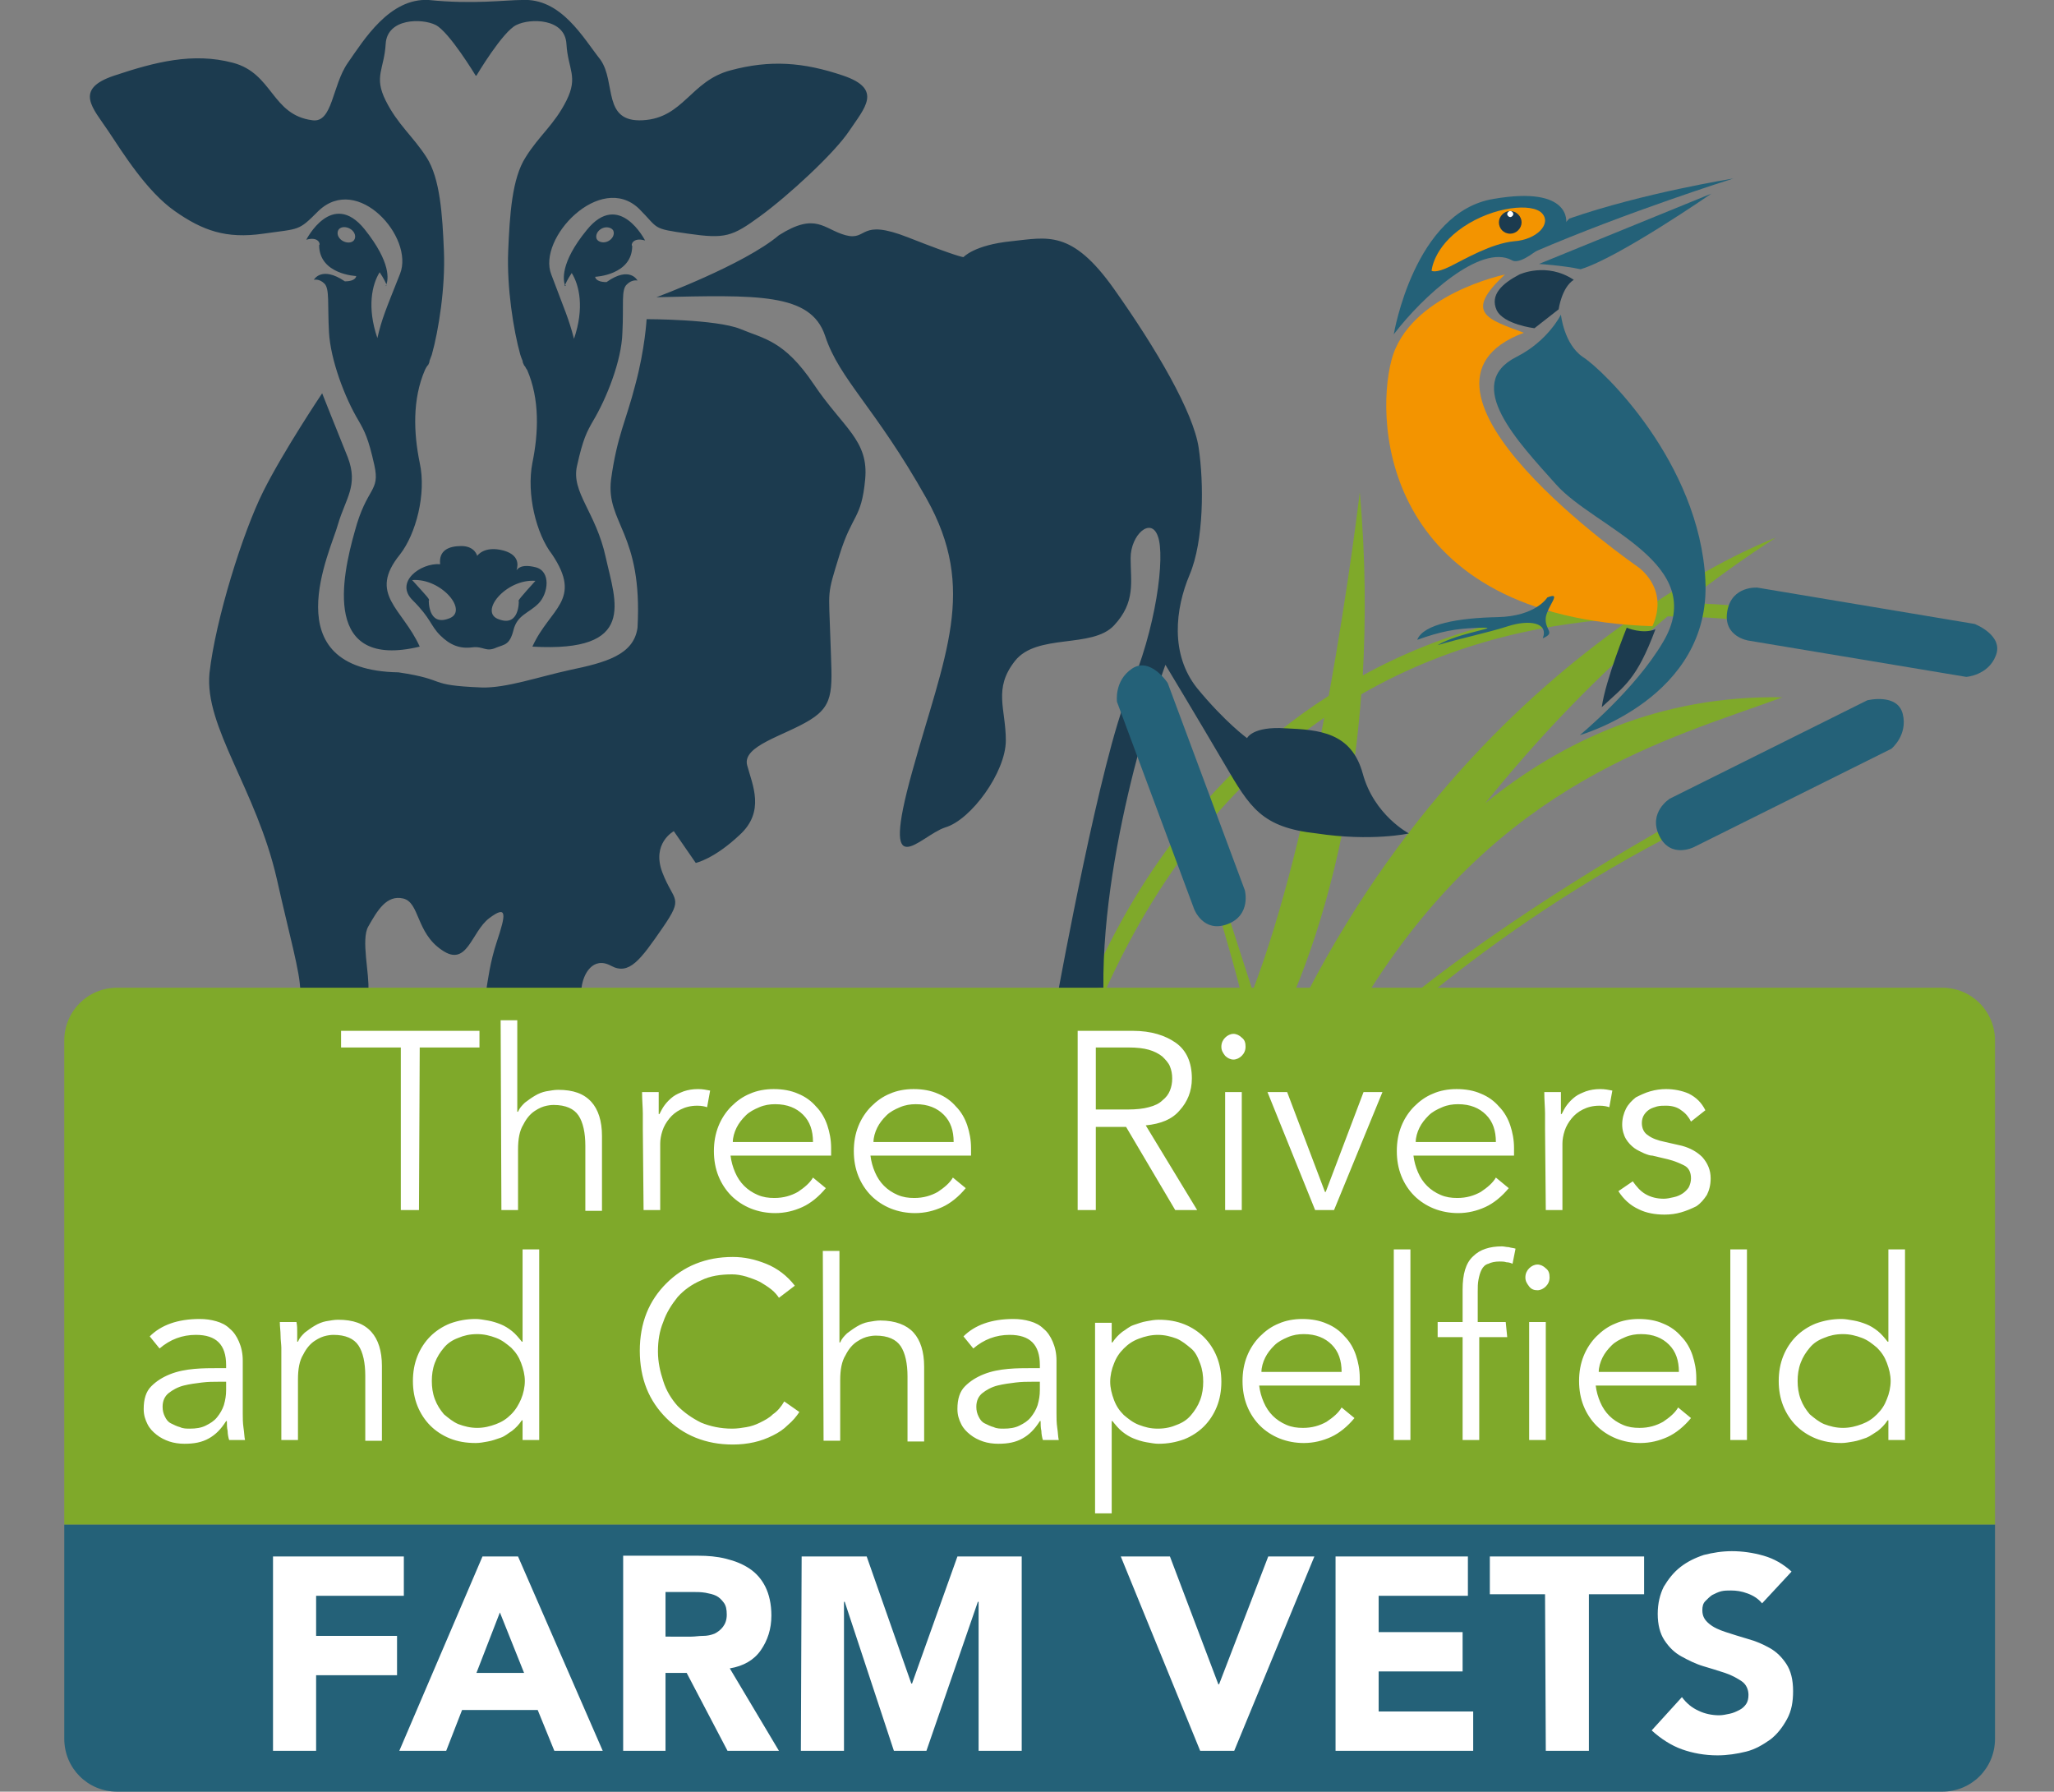
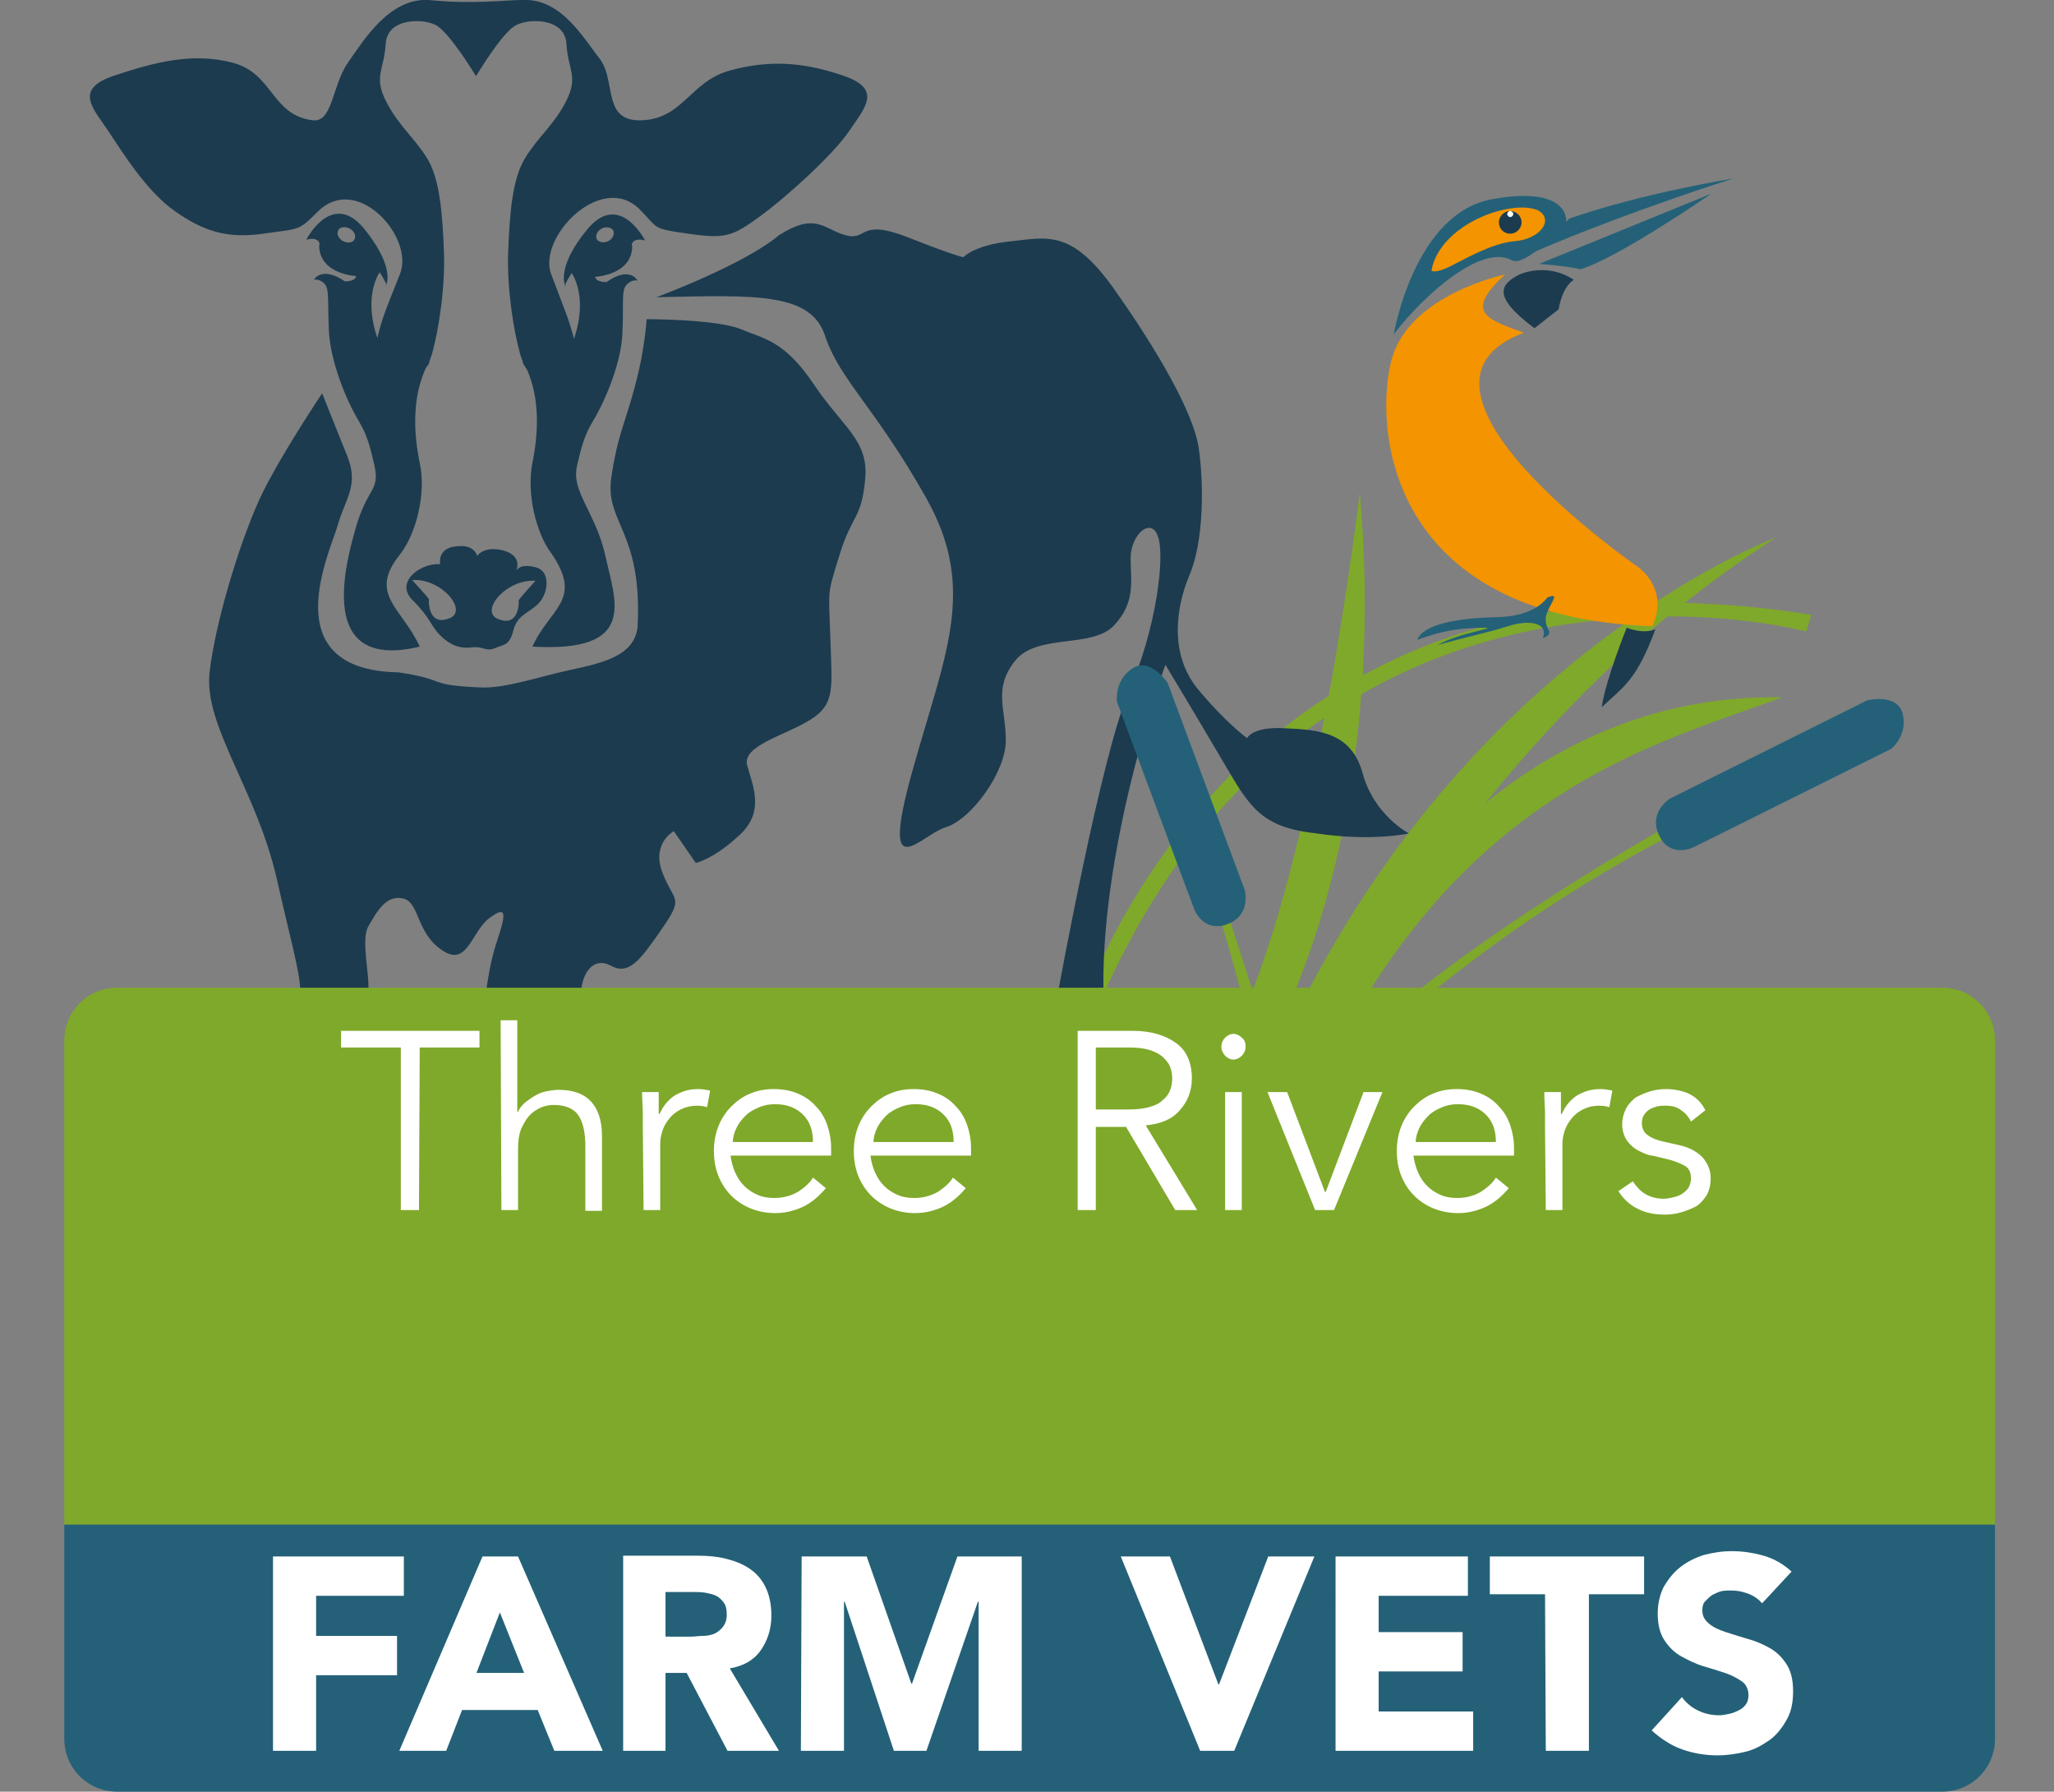
<svg xmlns="http://www.w3.org/2000/svg" xmlns:xlink="http://www.w3.org/1999/xlink" version="1.1" id="Layer_2" x="0px" y="0px" viewBox="0 0 271.6 236.9" style="enable-background:new 0 0 271.6 236.9;" xml:space="preserve">
  <rect x="0" y="0" width="271.6" height="236.9" fill="#808080" stroke="none" />
  <style type="text/css">
	.st0{fill:#F39400;}
	.st1{fill:#FFFFFF;stroke:#F39400;stroke-miterlimit:10;}
	.st2{fill:#0075BD;}
	.st3{clip-path:url(#SVGID_00000033352256022602489630000009654164038329075094_);fill:#7FA92A;}
	.st4{clip-path:url(#SVGID_00000116209075008463753490000006487837282456756651_);fill:#7FA92A;}
	.st5{clip-path:url(#SVGID_00000062898227828529763220000004839244227044261799_);fill:#246178;}
	.st6{clip-path:url(#SVGID_00000171689921543876640360000009436423139894746022_);fill:#9BBD1E;}
	.st7{clip-path:url(#SVGID_00000041985285254569044320000011952953397062538649_);fill:#9BBD1E;}
	.st8{clip-path:url(#SVGID_00000085940996958850225940000005296460968188151429_);fill:#9BBD1E;}
	.st9{clip-path:url(#SVGID_00000173867676049266921150000007286989279040723353_);fill:#246178;}
	.st10{clip-path:url(#SVGID_00000034074966378713741650000000155104389388021901_);fill:#246178;}
	.st11{clip-path:url(#SVGID_00000030449532486666709990000013412427768585438081_);fill:#1C3B4F;}
	.st12{clip-path:url(#SVGID_00000013912471798958244950000013095435652085980846_);fill:#F39400;}
	.st13{clip-path:url(#SVGID_00000131331893963713731030000012925325296050246788_);fill:#246178;}
	.st14{clip-path:url(#SVGID_00000036252793361706733710000004412446314819603603_);fill:#1C3B4F;}
	.st15{clip-path:url(#SVGID_00000125568743242979009280000017794910281548998053_);fill:#246178;}
	.st16{clip-path:url(#SVGID_00000137826821250293217520000009854145424472913825_);fill:#F39400;}
	.st17{clip-path:url(#SVGID_00000073002979354783310550000016173451243947509916_);fill:#246178;}
	.st18{clip-path:url(#SVGID_00000076581425736605252590000016298385990174151087_);fill:#1C3B4F;}
	.st19{clip-path:url(#SVGID_00000094597510124712797030000010701212568296832178_);fill:#246178;}
	.st20{clip-path:url(#SVGID_00000018950506444624663180000008250861791863795383_);fill:#1C3B4F;}
	.st21{clip-path:url(#SVGID_00000142889213790038875650000000030990557739857826_);fill:#FFFFFF;}
	.st22{clip-path:url(#SVGID_00000032625529450074568410000008453765389803253433_);fill:#1C3B4F;}
	.st23{clip-path:url(#SVGID_00000114772114883690525790000000734732460885154722_);fill:#246178;}
	.st24{clip-path:url(#SVGID_00000173877070104083651500000013794994790269116586_);fill:#7FA92A;}
	.st25{clip-path:url(#SVGID_00000100340454276561064900000011348428926544434087_);fill:#246178;}
	.st26{clip-path:url(#SVGID_00000089555317046065011360000002684923427107590809_);fill:#FFFFFF;}
	.st27{clip-path:url(#SVGID_00000051382992736319361790000007931826782447308218_);fill:#FFFFFF;}
	.st28{clip-path:url(#SVGID_00000144298674825926044110000009162572260838883737_);fill:#FFFFFF;}
	.st29{clip-path:url(#SVGID_00000125595681183349006060000003429399125490559158_);fill:#7FA92A;}
	.st30{clip-path:url(#SVGID_00000106845884527265078630000014167147600546061210_);fill:#7FA92A;}
	.st31{clip-path:url(#SVGID_00000172412348766074735710000014112051526733366699_);fill:#246178;}
	.st32{clip-path:url(#SVGID_00000096748865166312792440000000809668303754980253_);fill:#9BBD1E;}
	.st33{clip-path:url(#SVGID_00000068655935979085117960000002233475270538039732_);fill:#9BBD1E;}
	.st34{clip-path:url(#SVGID_00000114038628621159973400000005683728853560914320_);fill:#9BBD1E;}
	.st35{clip-path:url(#SVGID_00000119086621959965125340000007433168164613419436_);fill:#246178;}
	.st36{clip-path:url(#SVGID_00000070836222648049969300000011072147624844774305_);fill:#246178;}
	.st37{clip-path:url(#SVGID_00000065754459720368457750000009499295074974235042_);fill:#1C3B4F;}
	.st38{clip-path:url(#SVGID_00000178917324926272745350000008451674324691760280_);fill:#F39400;}
	.st39{clip-path:url(#SVGID_00000050642872865843634920000015525348662004321436_);fill:#246178;}
	.st40{clip-path:url(#SVGID_00000079454528940815931070000010819327126485065876_);fill:#1C3B4F;}
	.st41{clip-path:url(#SVGID_00000135649927436425044330000012604107261803537060_);fill:#246178;}
	.st42{clip-path:url(#SVGID_00000029736882349005930210000011654830592910234297_);fill:#F39400;}
	.st43{clip-path:url(#SVGID_00000009582024671761852250000000960248422167139749_);fill:#246178;}
	.st44{clip-path:url(#SVGID_00000110442831002153200330000000441083055041857940_);fill:#1C3B4F;}
	.st45{clip-path:url(#SVGID_00000096041710443101985780000006196325767117013689_);fill:#246178;}
	.st46{clip-path:url(#SVGID_00000179614103953404549020000006629120248105674935_);fill:#1C3B4F;}
	.st47{clip-path:url(#SVGID_00000116217032437669658380000009521466787692931718_);fill:#FFFFFF;}
	.st48{clip-path:url(#SVGID_00000116917686560803764380000014260984057032689800_);fill:#1C3B4F;}
	.st49{clip-path:url(#SVGID_00000087380448033380909370000000772169046242247304_);fill:#246178;}
	.st50{clip-path:url(#SVGID_00000036935518349253681160000010259613062411734181_);fill:#7FA92A;}
	.st51{clip-path:url(#SVGID_00000173856160935577449510000004692428005095047567_);fill:#246178;}
	.st52{clip-path:url(#SVGID_00000024719355597989173210000007558618836315568559_);fill:#FFFFFF;}
	.st53{clip-path:url(#SVGID_00000152983577080101686870000004780890402652488366_);fill:#FFFFFF;}
	.st54{clip-path:url(#SVGID_00000005965494481930333370000008426868555780428724_);fill:#FFFFFF;}
</style>
  <g>
    <g>
      <defs>
        <rect id="SVGID_1_" x="8.4" width="266.2" height="236.9" />
      </defs>
      <clipPath id="SVGID_00000103969393655172510620000009525418234090079410_">
        <use xlink:href="#SVGID_1_" style="overflow:visible;" />
      </clipPath>
      <path style="clip-path:url(#SVGID_00000103969393655172510620000009525418234090079410_);fill:#7FA92A;" d="M187.5,131h2.1    c8.3-6.7,19.5-14.6,33.4-21.6c3.4-2.7-1-1-1-1S203.1,118.7,187.5,131 M238.9,83.5C238.9,83.5,238.9,83.5,238.9,83.5    C238.9,83.6,238.9,83.5,238.9,83.5 M239.5,81.3c-5.9-1-11.5-1.4-16.7-1.6c3.8-3,7.8-5.9,12-8.6c0,0-6.6,2.4-16,8.6    c-15.7,0.2-28.4,4-38.6,9.6c0.4-7.4,0.4-15.4-0.4-24.2c0,0-1.4,12-4.1,26.9c-18.6,11.9-27.9,29.4-31.9,39.1h2.3    c7.8-17.3,18.1-28.7,29-36.2c-2.3,12.2-5.5,25.8-9.5,36.2h5.6c3.6-8.7,7.5-21.9,8.8-39.3c12.5-7.2,25.4-9.6,35.9-10.1    C203,90.6,186,106.1,173,131h8.1c17.5-27.7,39.3-33.2,54.6-38.8c-16.2-0.3-29.2,5.8-39.3,14C203,98,211,89.4,220.5,81.5    c10.7,0,18,1.9,18.3,2C238.9,83.4,239,83,239.5,81.3" />
    </g>
    <g>
      <defs>
        <rect id="SVGID_00000039812079843272874170000001336732354900033684_" x="8.4" width="266.2" height="236.9" />
      </defs>
      <clipPath id="SVGID_00000019637657653452773030000007301761934861171382_">
        <use xlink:href="#SVGID_00000039812079843272874170000001336732354900033684_" style="overflow:visible;" />
      </clipPath>
      <path style="clip-path:url(#SVGID_00000019637657653452773030000007301761934861171382_);fill:#7FA92A;" d="M161.4,121.6    c0,0,2.7,9,3.2,12c0.5,3,2.2,1,2.2,1l-4.3-13.3L161.4,121.6z" />
    </g>
    <g>
      <defs>
        <rect id="SVGID_00000070101200799635742750000010587363610622507432_" x="8.4" width="266.2" height="236.9" />
      </defs>
      <clipPath id="SVGID_00000129898135391782664070000009025598917317191055_">
        <use xlink:href="#SVGID_00000070101200799635742750000010587363610622507432_" style="overflow:visible;" />
      </clipPath>
      <path style="clip-path:url(#SVGID_00000129898135391782664070000009025598917317191055_);fill:#246178;" d="M184.3,44.2    c0,0,2.7-16.2,13.2-17.9c10.4-1.8,9.6,3.2,9.6,3.2s-5.5,6-7.2,4.9C195.8,32.2,188.1,39.2,184.3,44.2" />
    </g>
    <g>
      <defs>
        <rect id="SVGID_00000140001444086387807540000013477787654013843353_" x="8.4" width="266.2" height="236.9" />
      </defs>
      <clipPath id="SVGID_00000099664092549706222110000007772369747033079698_">
        <use xlink:href="#SVGID_00000140001444086387807540000013477787654013843353_" style="overflow:visible;" />
      </clipPath>
    </g>
    <g>
      <defs>
-         <rect id="SVGID_00000055675672824569722470000015274250658887233462_" x="8.4" width="266.2" height="236.9" />
-       </defs>
+         </defs>
      <clipPath id="SVGID_00000101102076820174210400000017955674445264165006_">
        <use xlink:href="#SVGID_00000055675672824569722470000015274250658887233462_" style="overflow:visible;" />
      </clipPath>
    </g>
    <g>
      <defs>
        <rect id="SVGID_00000171000770954028638170000011367490237950623655_" x="8.4" width="266.2" height="236.9" />
      </defs>
      <clipPath id="SVGID_00000099631427381836290210000011507977338618852784_">
        <use xlink:href="#SVGID_00000171000770954028638170000011367490237950623655_" style="overflow:visible;" />
      </clipPath>
    </g>
    <g>
      <defs>
        <rect id="SVGID_00000045603619157083532000000001478106308114926223_" x="8.4" width="266.2" height="236.9" />
      </defs>
      <clipPath id="SVGID_00000023256736056413346660000011745122606941039283_">
        <use xlink:href="#SVGID_00000045603619157083532000000001478106308114926223_" style="overflow:visible;" />
      </clipPath>
      <path style="clip-path:url(#SVGID_00000023256736056413346660000011745122606941039283_);fill:#246178;" d="M201,34.1    c-0.9,0.4,3.3-1.5,6.5-5.2c9.8-3.4,21.7-5.3,21.7-5.3s-14,4.4-26.3,9.7C202.3,33.6,201.7,33.8,201,34.1" />
    </g>
    <g>
      <defs>
        <rect id="SVGID_00000119111730848084755060000005932799126540304060_" x="8.4" width="266.2" height="236.9" />
      </defs>
      <clipPath id="SVGID_00000161617113562190330720000013847245484001218228_">
        <use xlink:href="#SVGID_00000119111730848084755060000005932799126540304060_" style="overflow:visible;" />
      </clipPath>
      <path style="clip-path:url(#SVGID_00000161617113562190330720000013847245484001218228_);fill:#246178;" d="M203.5,34.9l22.8-9.3    c0,0-12.3,8.5-17.3,10C206.7,35.1,203.5,34.9,203.5,34.9" />
    </g>
    <g>
      <defs>
        <rect id="SVGID_00000156580438801325755900000014616999905509509533_" x="8.4" width="266.2" height="236.9" />
      </defs>
      <clipPath id="SVGID_00000106141773450069488970000006224627163608172203_">
        <use xlink:href="#SVGID_00000156580438801325755900000014616999905509509533_" style="overflow:visible;" />
      </clipPath>
-       <path style="clip-path:url(#SVGID_00000106141773450069488970000006224627163608172203_);fill:#1C3B4F;" d="M200.9,36.3    c0,0,3.6-1.7,7.2,0.7c-1.6,1-2,3.9-2,3.9l-3.2,2.5c0,0-4.1-0.5-5-2.4C197,39,198.6,37.5,200.9,36.3" />
+       <path style="clip-path:url(#SVGID_00000106141773450069488970000006224627163608172203_);fill:#1C3B4F;" d="M200.9,36.3    c0,0,3.6-1.7,7.2,0.7c-1.6,1-2,3.9-2,3.9l-3.2,2.5C197,39,198.6,37.5,200.9,36.3" />
    </g>
    <g>
      <defs>
        <rect id="SVGID_00000169517517346118068590000014648515654911094660_" x="8.4" width="266.2" height="236.9" />
      </defs>
      <clipPath id="SVGID_00000040574655236822745920000002986898030731229856_">
        <use xlink:href="#SVGID_00000169517517346118068590000014648515654911094660_" style="overflow:visible;" />
      </clipPath>
      <path style="clip-path:url(#SVGID_00000040574655236822745920000002986898030731229856_);fill:#F39400;" d="M189.3,35.8    c0,0,0.2-3.1,4.2-5.8c4-2.7,9.1-3.2,10.4-1.8c1.3,1.4-0.7,3.5-3.7,3.7c-3,0.3-6.4,2.3-8.4,3.3C189.8,36.2,189.3,35.8,189.3,35.8" />
    </g>
    <g>
      <defs>
        <rect id="SVGID_00000084511103660883383360000016727217752740020663_" x="8.4" width="266.2" height="236.9" />
      </defs>
      <clipPath id="SVGID_00000071519407072886282510000000192341503908671363_">
        <use xlink:href="#SVGID_00000084511103660883383360000016727217752740020663_" style="overflow:visible;" />
      </clipPath>
      <path style="clip-path:url(#SVGID_00000071519407072886282510000000192341503908671363_);fill:#246178;" d="M220.8,105.6    c0,0-2.9,1.8-1.4,4.9c1.5,3.1,4.6,1.5,4.6,1.5l26.1-13c0,0,2.2-1.8,1.5-4.6c-0.7-2.8-4.7-1.8-4.7-1.8L220.8,105.6z" />
    </g>
    <g>
      <defs>
        <rect id="SVGID_00000101804827852827129130000017870731826377902757_" x="8.4" width="266.2" height="236.9" />
      </defs>
      <clipPath id="SVGID_00000162334300474397264750000014221389361550993335_">
        <use xlink:href="#SVGID_00000101804827852827129130000017870731826377902757_" style="overflow:visible;" />
      </clipPath>
      <path style="clip-path:url(#SVGID_00000162334300474397264750000014221389361550993335_);fill:#1C3B4F;" d="M27.7,89    c-0.7,7.1,6.2,15.4,8.9,27.2c1.7,7.6,3.1,12.4,3.1,14.8h9c0.2-2.1-1-6.8,0-8.5c1.2-2.1,2.4-4.2,4.6-3.7c2.2,0.5,1.7,4.5,5.1,6.8    c3.4,2.4,3.9-2.4,6.3-4.2c2.4-1.8,2.2-0.5,1,3.1c-0.9,2.7-1.2,5.2-1.4,6.4h12.4c0.1-0.1,0.2-0.2,0.2-0.3c0.2-1.8,1.5-4.2,3.9-2.9    c2.4,1.3,3.9-0.8,6.8-5c2.9-4.2,1.5-3.4,0-7.3c-1.5-3.9,1.5-5.5,1.5-5.5l2.9,4.2c0,0,2.4-0.5,5.8-3.7c3.4-3.1,1.7-6.6,1-9.2    c-0.7-2.6,4.9-3.9,8.3-6c3.4-2.1,2.9-4.2,2.7-10.8c-0.2-6.6-0.5-5.5,1.2-11c1.7-5.5,2.9-4.7,3.4-10c0.5-5.2-2.9-6.8-6.8-12.6    c-3.9-5.8-6.6-6-9.7-7.3c-3.2-1.3-12.4-1.3-12.4-1.3s-0.2,3.9-1.5,8.7c-1.2,4.7-2.4,6.7-3.2,12.5c-0.7,5.8,4.2,7,3.5,19.6    c-0.5,3.6-4.2,4.6-9,5.6c-4.1,0.9-8.4,2.4-11.6,2.3c-7.5-0.3-4.3-1-11-2c-16.8-0.3-8.9-16.2-8-19.6c1-3.4,2.7-5.1,1.3-8.8    c-1.5-3.7-3.4-8.5-3.4-8.5s-5.1,7.6-7.8,13C32.1,70.4,28.5,81.9,27.7,89 M70.8,76.8c-1.9,2.1-2.4,2.7-2.2,2.7c0,0,0.1,3.4-2.6,2.4    C63.2,81,66.9,76.5,70.8,76.8 M59.3,81.8c-2.7,1-2.6-2.4-2.6-2.4c0.2-0.1-0.3-0.6-2.2-2.7C58.4,76.4,62.1,80.9,59.3,81.8     M68.3,75.4c0-0.1,0.8-1.9-1.7-2.6c-2.6-0.7-3.5,0.7-3.5,0.7s-0.3-1.3-2.1-1.3c-1.7,0-3,0.6-2.8,2.4c-2.6-0.2-6.1,2.4-3.6,4.8    c2.4,2.4,2.3,3.3,3.6,4.6c1.3,1.3,2.6,1.8,4.2,1.6s1.8,0.7,3.3,0c1-0.4,1.7-0.3,2.2-2.3c0.5-2,2-2.2,3.3-3.5    c1.3-1.3,1.7-4.3-0.4-4.8C68.8,74.5,68.4,75.3,68.3,75.4 M51.1,37.6c0,0.1-0.1,0.2-0.1,0.2S51.1,37.9,51.1,37.6 M74.8,37.8    c0,0,0-0.1-0.1-0.2C74.6,37.9,74.8,37.8,74.8,37.8 M46.9,31.6c-0.2,0.5-0.9,0.6-1.5,0.3c-0.6-0.3-0.9-0.9-0.7-1.4    c0.2-0.5,0.9-0.6,1.5-0.3C46.8,30.5,47.1,31.1,46.9,31.6 M79.6,30.2c0.6-0.3,1.3-0.1,1.5,0.3c0.2,0.5-0.1,1.1-0.7,1.4    c-0.6,0.3-1.3,0.1-1.5-0.3C78.7,31.1,79,30.5,79.6,30.2 M112.3,17.3c2-3,4.5-5.5-0.8-7.3s-9.7-2.1-14.9-0.7    c-5.3,1.4-6.2,6.3-11.6,6.6s-3.5-5-5.6-8C77.1,5,74.2-0.3,69,0c-2.1,0-6.5,0.6-12.3,0C51.5-0.3,48.1,5.3,46,8.3    c-2.1,3-2,8-4.7,7.6c-5.4-0.7-5.2-6.2-10.5-7.6S20.5,8.2,15.1,10s-2.8,4.3-0.8,7.3s5.1,8,8.8,10.6s6.8,3.7,11.7,3    c4.9-0.7,4.6-0.3,7.3-3c5.2-5,12.7,3.5,10.8,8.3s-2.4,5.9-3,8.5c-1.4-4.1-0.7-7.1,0.3-8.7c0.6,0.9,0.8,1.4,0.9,1.6    c0.2-0.6,0.7-2.8-2.9-7.3c-4.3-5.3-7.7,1.4-7.7,1.4c1.7-0.5,1.9,0.7,1.7,0.7c0,3.9,4.9,4.1,4.9,4.1s0,0.7-1.5,0.7    c-3.1-2.1-4.1-0.2-4.1-0.2s0.7-0.2,1.4,0.5c0.7,0.7,0.4,2.7,0.6,6.4c0.2,3.7,2.1,8.7,3.9,11.7c0.8,1.4,1.3,2.3,2.1,5.9    c0.8,3.6-1,2.8-2.6,8.8c-1.7,6-4.3,18.3,8.6,15.2c-2.3-5.1-6.9-6.9-2.6-12.2c2.1-2.7,3.5-8,2.6-12.1c-0.8-3.9-1-8.4,0.7-12.3    c0.1-0.2,0.2-0.4,0.3-0.5c0,0,0-0.1,0.1-0.1c0.1-0.2,0.2-0.4,0.2-0.6c0.1-0.3,0.2-0.5,0.3-0.8c0.9-3.2,1.8-8.9,1.6-13.7    c-0.2-4.8-0.5-9.6-2.3-12.4c-1.8-2.8-3.8-4.3-5.4-7.5c-1.6-3.2-0.2-4.1,0-7.5c0.2-3.4,4.8-3.4,6.6-2.5c1.8,0.9,5.3,6.7,5.3,6.7    h0.1c0,0,3.5-5.9,5.3-6.7c1.8-0.9,6.4-0.9,6.6,2.5c0.2,3.4,1.6,4.3,0,7.5c-1.6,3.2-3.6,4.6-5.4,7.5c-1.8,2.8-2.1,7.6-2.3,12.4    s0.7,10.5,1.6,13.7c0.1,0.3,0.2,0.6,0.3,0.8c0,0.2,0.1,0.4,0.2,0.6c0,0,0,0.1,0.1,0.1c0.1,0.2,0.2,0.4,0.3,0.5    c1.7,3.9,1.5,8.4,0.7,12.3c-0.8,4.1,0.5,9.4,2.6,12.1c4.1,6.1-0.3,7.1-2.6,12.2c13.9,0.8,11-5.9,9.7-11.8c-1.3-6-4.6-8.6-3.8-12.1    c0.8-3.6,1.3-4.5,2.1-5.9c1.8-3,3.8-8,3.9-11.7c0.2-3.7-0.2-5.7,0.6-6.4c0.7-0.7,1.4-0.5,1.4-0.5s-1-2-4.1,0.2    c-1.5,0-1.5-0.7-1.5-0.7s4.9-0.2,4.9-4.1c-0.2,0,0-1.2,1.7-0.7c0,0-3.4-6.7-7.7-1.4c-3.6,4.4-3.1,6.7-2.9,7.3    c0.1-0.2,0.3-0.7,0.9-1.6c1,1.6,1.7,4.6,0.3,8.7c-0.7-2.7-1.2-3.7-3-8.5c-1.9-4.8,6.5-13.6,11.6-8.7c2.7,2.7,1.6,2.6,6.5,3.3    c4.9,0.7,5.8,0.4,9.5-2.3C104.2,25.9,110.3,20.3,112.3,17.3 M186.3,110.2c0,0-4.6-2.4-6.1-7.9c-1.5-5.5-5.8-5.8-10.2-6    c-4.4-0.3-5.1,1.3-5.1,1.3s-2.9-2.1-6.6-6.6c-3.6-4.5-2.9-10.5-1-15c1.9-4.5,1.9-12.1,1.2-16.8c-0.7-4.7-5.6-13.1-11.2-21    c-5.6-7.9-8.8-6.8-13.6-6.3c-4.9,0.5-6.3,2.1-6.3,2.1s-0.7,0-7.3-2.6c-6.6-2.6-5.3,0.5-8.3-0.3c-2.9-0.8-3.9-3.1-8.8,0    c-4.6,3.9-16.2,8.2-16.2,8.2c13.3-0.3,20.4-0.6,22.3,5.1c1.9,5.8,6.6,9.4,13.4,21.5c6.8,12.1,2.4,20.7-1.9,36.2s1,8.4,4.4,7.3    c3.4-1,8-7.3,8-11.5c0-4.2-1.7-6.8,1.2-10.5c2.9-3.7,10.2-1.6,13.1-4.7c2.9-3.1,2.2-5.8,2.2-8.9c0-3.1,2.7-5.5,3.6-2.9    c1,2.6-0.2,12.3-3.9,20.7c-3.6,8.4-9.2,39.1-9.2,39.1s3.7,0.2,5.9-0.1c-0.2-19.7,8.2-42.7,8.2-42.7s4.4,7.3,7.8,13.1    c3.4,5.8,4.9,8.4,12.2,9.2C181.4,111.3,186.3,110.2,186.3,110.2" />
    </g>
    <g>
      <defs>
        <rect id="SVGID_00000161632063356875426850000001045912698863839926_" x="8.4" width="266.2" height="236.9" />
      </defs>
      <clipPath id="SVGID_00000071524242839533645230000014367709195216453299_">
        <use xlink:href="#SVGID_00000161632063356875426850000001045912698863839926_" style="overflow:visible;" />
      </clipPath>
      <path style="clip-path:url(#SVGID_00000071524242839533645230000014367709195216453299_);fill:#246178;" d="M164.6,117.7    c0,0,0.9,3.3-2.3,4.5c-3.2,1.2-4.4-2-4.4-2l-10.2-27.4c0,0-0.4-2.8,2-4.4c2.4-1.6,4.7,1.9,4.7,1.9L164.6,117.7z" />
    </g>
    <g>
      <defs>
        <rect id="SVGID_00000150099635096406436160000017869760716407319686_" x="8.4" width="266.2" height="236.9" />
      </defs>
      <clipPath id="SVGID_00000034773269590189029690000003685977673323861930_">
        <use xlink:href="#SVGID_00000150099635096406436160000017869760716407319686_" style="overflow:visible;" />
      </clipPath>
      <path style="clip-path:url(#SVGID_00000034773269590189029690000003685977673323861930_);fill:#F39400;" d="M199,36.3    c0,0-12.7,2.6-15,11.3c-2.3,8.7-0.8,34,34.5,35.2c2.3-5.1-2-7.9-2-7.9s-34.3-23.7-15-30.9C196.7,42.2,193.5,41.4,199,36.3" />
    </g>
    <g>
      <defs>
        <rect id="SVGID_00000036947778119958514160000007371506687716753326_" x="8.4" width="266.2" height="236.9" />
      </defs>
      <clipPath id="SVGID_00000085953745436870931700000001929825250473582773_">
        <use xlink:href="#SVGID_00000036947778119958514160000007371506687716753326_" style="overflow:visible;" />
      </clipPath>
-       <path style="clip-path:url(#SVGID_00000085953745436870931700000001929825250473582773_);fill:#246178;" d="M206.4,41.6    c0,0-1.7,3.5-5.9,5.6c-7.1,3.6,0.2,11.2,5.3,16.9c5.1,5.7,20.3,10.4,14.1,20.8c-3.7,6.3-11,12.3-11,12.3s17.4-4.9,16.6-20.5    c-0.8-15.5-13.5-27.8-16.2-29.5C206.8,45.5,206.4,41.6,206.4,41.6" />
    </g>
    <g>
      <defs>
        <rect id="SVGID_00000176729085864164484420000000199421846371121812_" x="8.4" width="266.2" height="236.9" />
      </defs>
      <clipPath id="SVGID_00000168086017743514309710000001024925684865483935_">
        <use xlink:href="#SVGID_00000176729085864164484420000000199421846371121812_" style="overflow:visible;" />
      </clipPath>
      <path style="clip-path:url(#SVGID_00000168086017743514309710000001024925684865483935_);fill:#1C3B4F;" d="M215.1,83    c0,0-2.8,6.9-3.3,10.5c3-2.8,4.6-3.6,7.1-10.3C217.2,83.9,215.1,83,215.1,83" />
    </g>
    <g>
      <defs>
-         <rect id="SVGID_00000094588585448743269070000004762846087303588482_" x="8.4" width="266.2" height="236.9" />
-       </defs>
+         </defs>
      <clipPath id="SVGID_00000030482206521973263210000002689230499015727268_">
        <use xlink:href="#SVGID_00000094588585448743269070000004762846087303588482_" style="overflow:visible;" />
      </clipPath>
      <path style="clip-path:url(#SVGID_00000030482206521973263210000002689230499015727268_);fill:#246178;" d="M232.4,77.7    c0,0-3.4-0.3-4,3.1c-0.6,3.4,2.8,3.9,2.8,3.9l28.8,4.8c0,0,2.9-0.2,3.9-2.8c1.1-2.7-2.8-4.2-2.8-4.2L232.4,77.7z" />
    </g>
    <g>
      <defs>
        <rect id="SVGID_00000026884352553901578950000007178613511064756158_" x="8.4" width="266.2" height="236.9" />
      </defs>
      <clipPath id="SVGID_00000130619390554248890870000007511718990720320926_">
        <use xlink:href="#SVGID_00000026884352553901578950000007178613511064756158_" style="overflow:visible;" />
      </clipPath>
      <path style="clip-path:url(#SVGID_00000130619390554248890870000007511718990720320926_);fill:#1C3B4F;" d="M199.7,30.9    c0.8,0,1.5-0.7,1.5-1.5c0-0.8-0.7-1.5-1.5-1.5s-1.5,0.7-1.5,1.5C198.2,30.2,198.8,30.9,199.7,30.9" />
    </g>
    <g>
      <defs>
        <rect id="SVGID_00000129192944609311049970000016981043823059961279_" x="8.4" width="266.2" height="236.9" />
      </defs>
      <clipPath id="SVGID_00000001641010422257378450000014451071410380966043_">
        <use xlink:href="#SVGID_00000129192944609311049970000016981043823059961279_" style="overflow:visible;" />
      </clipPath>
      <path style="clip-path:url(#SVGID_00000001641010422257378450000014451071410380966043_);fill:#FFFFFF;" d="M199.7,28.7    c0.2,0,0.4-0.2,0.4-0.4c0-0.2-0.2-0.4-0.4-0.4c-0.2,0-0.4,0.2-0.4,0.4C199.3,28.5,199.5,28.7,199.7,28.7" />
    </g>
    <g>
      <defs>
        <rect id="SVGID_00000053544891242361159890000015266004500425297852_" x="8.4" width="266.2" height="236.9" />
      </defs>
      <clipPath id="SVGID_00000124863561402089002960000000237037895235853487_">
        <use xlink:href="#SVGID_00000053544891242361159890000015266004500425297852_" style="overflow:visible;" />
      </clipPath>
    </g>
    <g>
      <defs>
        <rect id="SVGID_00000070809632912471705880000002836632013781453718_" x="8.4" width="266.2" height="236.9" />
      </defs>
      <clipPath id="SVGID_00000096777085459135061730000004157068559094340249_">
        <use xlink:href="#SVGID_00000070809632912471705880000002836632013781453718_" style="overflow:visible;" />
      </clipPath>
      <path style="clip-path:url(#SVGID_00000096777085459135061730000004157068559094340249_);fill:#246178;" d="M204.6,79    c0,0-1.5,2.5-6.6,2.6c-5.1,0.1-9.8,0.9-10.6,3c3.1-1.1,5-1.5,8.3-1.6c3.4-0.1-2.8,0.6-5.6,2.3c3-0.9,6.5-1.6,9.3-2.5    c2.8-0.9,5.4-0.5,4.6,1.6c1.8-0.8,0.2-1,0.4-2.8C204.7,80,206.6,78.2,204.6,79" />
    </g>
    <g>
      <defs>
        <rect id="SVGID_00000089571963057100413670000013727031518774601647_" x="8.4" width="266.2" height="236.9" />
      </defs>
      <clipPath id="SVGID_00000115512031736064047080000012256521544762215840_">
        <use xlink:href="#SVGID_00000089571963057100413670000013727031518774601647_" style="overflow:visible;" />
      </clipPath>
      <path style="clip-path:url(#SVGID_00000115512031736064047080000012256521544762215840_);fill:#7FA92A;" d="M15.5,130.6    c-3.9,0-7,3.1-7,7v64h255.3v-64c0-3.9-3.1-7-7-7H15.5z" />
    </g>
    <g>
      <defs>
        <rect id="SVGID_00000165207598024513989860000012570487441219289226_" x="8.4" width="266.2" height="236.9" />
      </defs>
      <clipPath id="SVGID_00000009552266024057646550000011634507971324146350_">
        <use xlink:href="#SVGID_00000165207598024513989860000012570487441219289226_" style="overflow:visible;" />
      </clipPath>
      <path style="clip-path:url(#SVGID_00000009552266024057646550000011634507971324146350_);fill:#246178;" d="M15.5,236.9    c-3.9,0-7-3.1-7-7v-28.3h255.3v28.3c0,3.9-3.1,7-7,7H15.5z" />
    </g>
    <g>
      <defs>
        <rect id="SVGID_00000101816889654048841900000007753502522500656043_" x="8.4" width="266.2" height="236.9" />
      </defs>
      <clipPath id="SVGID_00000158749721278719381910000008248942217366553768_">
        <use xlink:href="#SVGID_00000101816889654048841900000007753502522500656043_" style="overflow:visible;" />
      </clipPath>
      <path style="clip-path:url(#SVGID_00000158749721278719381910000008248942217366553768_);fill:#FFFFFF;" d="M236.9,207.8    c-1.1-1-2.3-1.7-3.7-2.1c-1.4-0.4-2.8-0.6-4.2-0.6c-1.3,0-2.5,0.2-3.7,0.5c-1.2,0.4-2.2,0.9-3.1,1.6c-0.9,0.7-1.6,1.6-2.2,2.6    c-0.5,1-0.8,2.2-0.8,3.6c0,1.4,0.3,2.6,0.9,3.5c0.6,0.9,1.3,1.6,2.2,2.1c0.9,0.5,1.9,1,2.9,1.3c1,0.3,2,0.6,2.9,0.9    c0.9,0.3,1.6,0.7,2.2,1.1c0.6,0.4,0.9,1.1,0.9,1.8c0,0.5-0.1,0.9-0.3,1.2c-0.2,0.3-0.5,0.6-0.9,0.8c-0.4,0.2-0.8,0.4-1.3,0.5    c-0.5,0.1-0.9,0.2-1.4,0.2c-0.9,0-1.9-0.2-2.7-0.6c-0.9-0.4-1.6-1-2.2-1.8l-4,4.4c1.2,1.1,2.6,2,4,2.5c1.4,0.5,3,0.8,4.7,0.8    c1.3,0,2.6-0.2,3.8-0.5c1.2-0.3,2.2-0.9,3.2-1.6c0.9-0.7,1.6-1.6,2.2-2.7s0.8-2.3,0.8-3.7c0-1.5-0.3-2.7-0.9-3.6    c-0.6-0.9-1.3-1.6-2.2-2.1c-0.9-0.5-1.8-0.9-2.9-1.2c-1-0.3-2-0.6-2.9-0.9c-0.9-0.3-1.6-0.6-2.2-1.1s-0.9-1-0.9-1.8    c0-0.5,0.1-0.9,0.4-1.2s0.6-0.6,0.9-0.8c0.4-0.2,0.8-0.4,1.2-0.5c0.4-0.1,0.9-0.1,1.3-0.1c0.7,0,1.4,0.1,2.2,0.4    c0.8,0.3,1.4,0.7,1.9,1.3L236.9,207.8z M204.4,231.5h5.7v-20.7h7.3v-5H197v5h7.3L204.4,231.5L204.4,231.5z M176.7,231.5h18.1v-5.2    h-12.5V221h11.1v-5.2h-11.1V211h11.8v-5.2h-17.5V231.5z M158.7,231.5h4.5l10.6-25.7h-6.1l-6.5,16.9h-0.1l-6.4-16.9h-6.5    L158.7,231.5z M105.9,231.5h5.7v-19.7h0.1l6.5,19.7h4.3l6.8-19.7h0.1v19.7h5.7v-25.7h-8.5l-6,16.8h-0.1l-5.9-16.8h-8.6    L105.9,231.5L105.9,231.5z M88,210.5h3.7c0.5,0,1,0,1.6,0.1c0.5,0.1,1,0.2,1.4,0.4c0.4,0.2,0.7,0.5,1,0.9c0.3,0.4,0.4,0.9,0.4,1.6    c0,0.7-0.2,1.2-0.5,1.6c-0.3,0.4-0.7,0.7-1.1,0.9c-0.5,0.2-1,0.3-1.5,0.3c-0.6,0-1.1,0.1-1.6,0.1H88L88,210.5L88,210.5z     M82.4,231.5H88v-10.3h2.8l5.4,10.3h6.8l-6.5-10.9c1.8-0.3,3.2-1.1,4.1-2.4c0.9-1.3,1.4-2.8,1.4-4.6c0-1.5-0.3-2.8-0.8-3.8    c-0.5-1-1.2-1.8-2.1-2.4c-0.9-0.6-1.9-1-3.1-1.3c-1.2-0.3-2.4-0.4-3.7-0.4h-9.9V231.5z M69.3,221.2H63l3.1-8L69.3,221.2z     M52.8,231.5h6.2l2.1-5.4h10l2.2,5.4h6.4l-11.2-25.7h-4.7L52.8,231.5z M36.1,231.5h5.7v-10h10.7v-5.2H41.8V211h11.6v-5.2H36.1    L36.1,231.5L36.1,231.5z" />
    </g>
    <g>
      <defs>
        <rect id="SVGID_00000061455742930444593180000003237091339467047063_" x="8.4" width="266.2" height="236.9" />
      </defs>
      <clipPath id="SVGID_00000030479361232250235930000014824090239442588326_">
        <use xlink:href="#SVGID_00000061455742930444593180000003237091339467047063_" style="overflow:visible;" />
      </clipPath>
-       <path style="clip-path:url(#SVGID_00000030479361232250235930000014824090239442588326_);fill:#FFFFFF;" d="M251.9,165.2h-2.2    v12.2h-0.1c-0.4-0.5-0.8-1-1.3-1.4c-0.5-0.4-1-0.7-1.5-0.9s-1.1-0.4-1.7-0.5c-0.6-0.1-1.1-0.2-1.6-0.2c-1.2,0-2.3,0.2-3.4,0.6    c-1,0.4-1.9,1-2.6,1.7c-0.7,0.7-1.3,1.6-1.7,2.6s-0.6,2.1-0.6,3.3c0,1.2,0.2,2.3,0.6,3.3c0.4,1,1,1.9,1.7,2.6    c0.7,0.7,1.6,1.3,2.6,1.7c1,0.4,2.1,0.6,3.4,0.6c0.5,0,1-0.1,1.6-0.2c0.6-0.1,1.1-0.3,1.7-0.5c0.5-0.2,1-0.6,1.5-0.9    c0.5-0.4,0.9-0.8,1.3-1.4h0.1v2.6h2.2V165.2z M238.1,180.2c0.3-0.8,0.7-1.4,1.2-2c0.5-0.6,1.1-1,1.9-1.3c0.7-0.3,1.5-0.5,2.5-0.5    c0.9,0,1.7,0.2,2.5,0.5c0.8,0.3,1.4,0.8,2,1.3c0.6,0.6,1,1.2,1.3,2c0.3,0.8,0.5,1.6,0.5,2.4s-0.2,1.7-0.5,2.4    c-0.3,0.8-0.7,1.4-1.3,2c-0.6,0.6-1.2,1-2,1.3c-0.8,0.3-1.6,0.5-2.5,0.5c-0.9,0-1.7-0.2-2.5-0.5c-0.7-0.3-1.3-0.8-1.9-1.3    c-0.5-0.6-0.9-1.2-1.2-2c-0.3-0.8-0.4-1.6-0.4-2.4S237.8,181,238.1,180.2 M231,165.2h-2.2v25.2h2.2V165.2z M224.3,183.2v-1    c0-1.1-0.2-2.1-0.5-3c-0.3-0.9-0.8-1.8-1.5-2.5c-0.6-0.7-1.4-1.3-2.4-1.7c-0.9-0.4-2-0.6-3.2-0.6c-1.1,0-2.2,0.2-3.1,0.6    c-1,0.4-1.8,1-2.5,1.7c-0.7,0.7-1.3,1.6-1.7,2.6s-0.6,2.1-0.6,3.3c0,1.2,0.2,2.3,0.6,3.3s1,1.9,1.7,2.6c0.7,0.7,1.6,1.3,2.6,1.7    c1,0.4,2.1,0.6,3.2,0.6c1.3,0,2.5-0.3,3.6-0.8c1.1-0.5,2.2-1.4,3.1-2.5l-1.7-1.4c-0.4,0.7-1.1,1.3-2,1.9c-0.9,0.5-1.9,0.8-3.1,0.8    c-0.8,0-1.5-0.1-2.2-0.4s-1.3-0.7-1.8-1.2c-0.5-0.5-0.9-1.1-1.2-1.8c-0.3-0.7-0.5-1.4-0.6-2.2L224.3,183.2L224.3,183.2z     M211.4,181.4c0-0.6,0.2-1.3,0.5-1.9c0.3-0.6,0.7-1.1,1.2-1.6c0.5-0.5,1.1-0.8,1.8-1.1c0.7-0.3,1.4-0.4,2.1-0.4    c1.6,0,2.8,0.5,3.7,1.4c0.9,0.9,1.3,2.1,1.3,3.6L211.4,181.4L211.4,181.4z M199.1,174.8h-3.7v-4c0-0.6,0-1.1,0.1-1.6    s0.2-0.9,0.4-1.3c0.2-0.4,0.5-0.7,0.9-0.8c0.4-0.2,0.9-0.3,1.5-0.3c0.3,0,0.6,0,0.9,0.1c0.3,0,0.6,0.1,0.8,0.2l0.4-2    c-0.3-0.1-0.6-0.1-0.9-0.2c-0.3,0-0.6-0.1-0.9-0.1c-1.6,0-2.9,0.4-3.8,1.3c-1,0.9-1.4,2.4-1.4,4.4v4.3h-3.3v2h3.3v13.6h2.2v-13.6    h3.7L199.1,174.8L199.1,174.8z M204.4,174.8h-2.2v15.6h2.2V174.8z M204.4,167.7c-0.3-0.3-0.7-0.5-1.1-0.5c-0.4,0-0.8,0.2-1.1,0.5    c-0.3,0.3-0.5,0.7-0.5,1.2s0.2,0.8,0.5,1.2s0.7,0.5,1.1,0.5c0.4,0,0.8-0.2,1.1-0.5c0.3-0.3,0.5-0.7,0.5-1.2S204.8,168,204.4,167.7     M186.5,165.2h-2.2v25.2h2.2V165.2z M179.8,183.2v-1c0-1.1-0.2-2.1-0.5-3c-0.3-0.9-0.8-1.8-1.5-2.5c-0.6-0.7-1.4-1.3-2.4-1.7    c-0.9-0.4-2-0.6-3.2-0.6c-1.1,0-2.2,0.2-3.1,0.6c-1,0.4-1.8,1-2.5,1.7c-0.7,0.7-1.3,1.6-1.7,2.6c-0.4,1-0.6,2.1-0.6,3.3    c0,1.2,0.2,2.3,0.6,3.3c0.4,1,1,1.9,1.7,2.6c0.7,0.7,1.6,1.3,2.6,1.7c1,0.4,2.1,0.6,3.2,0.6c1.3,0,2.5-0.3,3.6-0.8    c1.1-0.5,2.2-1.4,3.1-2.5l-1.7-1.4c-0.4,0.7-1.1,1.3-2,1.9c-0.9,0.5-1.9,0.8-3.1,0.8c-0.8,0-1.5-0.1-2.2-0.4    c-0.7-0.3-1.3-0.7-1.8-1.2c-0.5-0.5-0.9-1.1-1.2-1.8s-0.5-1.4-0.6-2.2L179.8,183.2L179.8,183.2z M166.8,181.4    c0-0.6,0.2-1.3,0.5-1.9c0.3-0.6,0.7-1.1,1.2-1.6c0.5-0.5,1.1-0.8,1.8-1.1c0.7-0.3,1.4-0.4,2.1-0.4c1.6,0,2.8,0.5,3.7,1.4    c0.9,0.9,1.3,2.1,1.3,3.6L166.8,181.4L166.8,181.4z M144.8,200.1h2.2v-12.2h0.1c0.4,0.5,0.8,1,1.3,1.4c0.5,0.4,1,0.7,1.5,0.9    s1.1,0.4,1.7,0.5c0.6,0.1,1.1,0.2,1.6,0.2c1.2,0,2.3-0.2,3.4-0.6c1-0.4,1.9-1,2.6-1.7c0.7-0.7,1.3-1.6,1.7-2.6s0.6-2.1,0.6-3.3    c0-1.2-0.2-2.3-0.6-3.3s-1-1.9-1.7-2.6s-1.6-1.3-2.6-1.7c-1-0.4-2.1-0.6-3.4-0.6c-0.5,0-1.1,0.1-1.6,0.2c-0.6,0.1-1.1,0.3-1.7,0.5    s-1,0.6-1.5,0.9c-0.5,0.4-0.9,0.8-1.3,1.4H147v-2.6h-2.2V200.1z M158.7,185.1c-0.3,0.8-0.7,1.4-1.2,2c-0.5,0.6-1.1,1-1.9,1.3    c-0.7,0.3-1.5,0.5-2.5,0.5s-1.7-0.2-2.5-0.5c-0.8-0.3-1.4-0.8-2-1.3c-0.6-0.6-1-1.2-1.3-2c-0.3-0.8-0.5-1.6-0.5-2.4    s0.2-1.7,0.5-2.4c0.3-0.8,0.7-1.4,1.3-2c0.6-0.6,1.2-1,2-1.3c0.8-0.3,1.6-0.5,2.5-0.5c0.9,0,1.7,0.2,2.5,0.5    c0.7,0.3,1.3,0.8,1.9,1.3s0.9,1.2,1.2,2c0.3,0.8,0.4,1.6,0.4,2.4S159,184.3,158.7,185.1 M136.4,180.9c-0.9,0-2,0-3.1,0.1    c-1.1,0.1-2.2,0.3-3.2,0.7c-1,0.4-1.8,0.9-2.5,1.6c-0.7,0.7-1,1.7-1,3c0,0.8,0.2,1.4,0.5,2c0.3,0.6,0.7,1,1.2,1.4    c0.5,0.4,1.1,0.7,1.7,0.9c0.6,0.2,1.3,0.3,2,0.3c1.3,0,2.3-0.2,3.2-0.7c0.9-0.5,1.6-1.2,2.3-2.3h0.1c0,0.4,0,0.9,0.1,1.3    c0,0.4,0.1,0.9,0.2,1.2h2.1c-0.1-0.4-0.1-1-0.2-1.6c-0.1-0.7-0.1-1.3-0.1-1.9v-7c0-1-0.2-1.8-0.5-2.5s-0.7-1.3-1.2-1.7    c-0.5-0.5-1.1-0.8-1.8-1c-0.7-0.2-1.4-0.3-2.2-0.3c-2.9,0-5.1,0.8-6.6,2.3l1.3,1.6c1.4-1.2,3-1.8,4.8-1.8c2.7,0,4,1.3,4,4v0.4    L136.4,180.9L136.4,180.9z M137.5,182.7v1.1c0,0.7-0.1,1.3-0.3,2c-0.2,0.6-0.5,1.1-0.9,1.6c-0.4,0.5-0.9,0.8-1.5,1.1    c-0.6,0.3-1.3,0.4-2.1,0.4c-0.4,0-0.9,0-1.3-0.2c-0.4-0.1-0.8-0.3-1.2-0.5c-0.4-0.2-0.6-0.5-0.8-0.9s-0.3-0.8-0.3-1.3    c0-0.8,0.3-1.4,0.8-1.8c0.5-0.4,1.2-0.8,2-1c0.8-0.2,1.6-0.3,2.4-0.4c0.8-0.1,1.5-0.1,2.1-0.1L137.5,182.7L137.5,182.7z     M108.9,190.5h2.2v-8c0-1.4,0.2-2.5,0.7-3.3c0.4-0.8,0.9-1.4,1.5-1.8c0.6-0.4,1.1-0.6,1.6-0.7s0.8-0.1,0.9-0.1    c1.6,0,2.7,0.5,3.3,1.4c0.6,0.9,0.9,2.3,0.9,4v8.6h2.2v-9.9c0-2-0.5-3.5-1.4-4.5s-2.4-1.6-4.4-1.6c-0.5,0-1,0.1-1.6,0.2    c-0.5,0.1-1,0.3-1.5,0.6c-0.5,0.3-0.9,0.6-1.3,0.9c-0.4,0.4-0.7,0.7-0.9,1.2h-0.1v-12.1h-2.2L108.9,190.5L108.9,190.5z     M103.7,185.3c-0.4,0.7-0.9,1.3-1.5,1.7c-0.5,0.5-1.1,0.8-1.7,1.1c-0.6,0.3-1.2,0.5-1.8,0.6s-1.2,0.2-1.9,0.2    c-1.5,0-2.9-0.3-4.1-0.8c-1.2-0.6-2.2-1.3-3.1-2.2c-0.8-0.9-1.5-2-1.9-3.3c-0.4-1.2-0.7-2.5-0.7-3.9s0.2-2.7,0.7-3.9    c0.4-1.2,1.1-2.3,1.9-3.3c0.8-0.9,1.9-1.7,3.1-2.2c1.2-0.6,2.6-0.8,4.1-0.8c0.6,0,1.2,0.1,1.9,0.3c0.6,0.2,1.2,0.4,1.8,0.7    c0.5,0.3,1,0.6,1.5,1s0.8,0.8,1,1.1l2.1-1.6c-1-1.3-2.3-2.3-3.8-2.9s-2.9-0.9-4.4-0.9c-1.8,0-3.4,0.3-4.9,0.9    c-1.5,0.6-2.8,1.5-3.9,2.6s-2,2.4-2.6,3.9c-0.6,1.5-0.9,3.2-0.9,5c0,1.8,0.3,3.5,0.9,5c0.6,1.5,1.5,2.8,2.6,3.9    c1.1,1.1,2.4,2,3.9,2.6c1.5,0.6,3.1,0.9,4.9,0.9c1,0,1.9-0.1,2.8-0.3s1.7-0.5,2.5-0.9c0.8-0.4,1.4-0.8,2-1.4    c0.6-0.5,1.1-1.1,1.5-1.7L103.7,185.3z M71.3,165.2h-2.2v12.2h-0.1c-0.4-0.5-0.8-1-1.3-1.4c-0.5-0.4-1-0.7-1.5-0.9    s-1.1-0.4-1.7-0.5s-1.1-0.2-1.6-0.2c-1.2,0-2.3,0.2-3.4,0.6c-1,0.4-1.9,1-2.6,1.7c-0.7,0.7-1.3,1.6-1.7,2.6    c-0.4,1-0.6,2.1-0.6,3.3c0,1.2,0.2,2.3,0.6,3.3c0.4,1,1,1.9,1.7,2.6c0.7,0.7,1.6,1.3,2.6,1.7c1,0.4,2.1,0.6,3.4,0.6    c0.5,0,1.1-0.1,1.6-0.2c0.6-0.1,1.1-0.3,1.7-0.5s1-0.6,1.5-0.9c0.5-0.4,0.9-0.8,1.3-1.4h0.1v2.6h2.2V165.2z M57.5,180.2    c0.3-0.8,0.7-1.4,1.2-2c0.5-0.6,1.1-1,1.9-1.3c0.7-0.3,1.5-0.5,2.5-0.5c0.9,0,1.7,0.2,2.5,0.5c0.8,0.3,1.4,0.8,2,1.3    c0.6,0.6,1,1.2,1.3,2c0.3,0.8,0.5,1.6,0.5,2.4s-0.2,1.7-0.5,2.4s-0.7,1.4-1.3,2c-0.6,0.6-1.2,1-2,1.3c-0.8,0.3-1.6,0.5-2.5,0.5    c-0.9,0-1.7-0.2-2.5-0.5c-0.7-0.3-1.3-0.8-1.9-1.3c-0.5-0.6-0.9-1.2-1.2-2c-0.3-0.8-0.4-1.6-0.4-2.4S57.2,181,57.5,180.2     M37,174.8c0,0.6,0.1,1.2,0.1,1.8c0,0.6,0.1,1.2,0.1,1.6v12.2h2.2v-8c0-1.4,0.2-2.5,0.7-3.3c0.4-0.8,0.9-1.4,1.5-1.8    c0.6-0.4,1.1-0.6,1.6-0.7c0.5-0.1,0.8-0.1,0.9-0.1c1.6,0,2.7,0.5,3.3,1.4c0.6,0.9,0.9,2.3,0.9,4v8.6h2.2v-9.9c0-2-0.5-3.5-1.4-4.5    c-1-1.1-2.4-1.6-4.4-1.6c-0.5,0-1,0.1-1.6,0.2c-0.5,0.1-1,0.3-1.5,0.6s-0.9,0.6-1.3,0.9c-0.4,0.4-0.7,0.7-0.9,1.2h-0.1    c0-0.4,0-0.8,0-1.3c0-0.4,0-0.8-0.1-1.3L37,174.8L37,174.8z M28.8,180.9c-0.9,0-2,0-3.1,0.1c-1.1,0.1-2.2,0.3-3.2,0.7    c-1,0.4-1.8,0.9-2.5,1.6c-0.7,0.7-1,1.7-1,3c0,0.8,0.2,1.4,0.5,2c0.3,0.6,0.7,1,1.2,1.4c0.5,0.4,1.1,0.7,1.7,0.9    c0.6,0.2,1.3,0.3,2,0.3c1.3,0,2.3-0.2,3.2-0.7c0.9-0.5,1.6-1.2,2.3-2.3H30c0,0.4,0,0.9,0.1,1.3c0,0.4,0.1,0.9,0.2,1.2h2.1    c-0.1-0.4-0.1-1-0.2-1.6c-0.1-0.7-0.1-1.3-0.1-1.9v-7c0-1-0.2-1.8-0.5-2.5c-0.3-0.7-0.7-1.3-1.2-1.7c-0.5-0.5-1.1-0.8-1.8-1    c-0.7-0.2-1.4-0.3-2.2-0.3c-2.9,0-5.1,0.8-6.6,2.3l1.3,1.6c1.4-1.2,3-1.8,4.8-1.8c2.7,0,4,1.3,4,4v0.4L28.8,180.9L28.8,180.9z     M29.9,182.7v1.1c0,0.7-0.1,1.3-0.3,2c-0.2,0.6-0.5,1.1-0.9,1.6c-0.4,0.5-0.9,0.8-1.5,1.1c-0.6,0.3-1.3,0.4-2.1,0.4    c-0.4,0-0.9,0-1.3-0.2c-0.4-0.1-0.8-0.3-1.2-0.5c-0.4-0.2-0.6-0.5-0.8-0.9c-0.2-0.4-0.3-0.8-0.3-1.3c0-0.8,0.3-1.4,0.8-1.8    c0.5-0.4,1.2-0.8,2-1c0.8-0.2,1.6-0.3,2.4-0.4c0.8-0.1,1.5-0.1,2.1-0.1L29.9,182.7L29.9,182.7z" />
    </g>
    <g>
      <defs>
        <rect id="SVGID_00000111178101142382838090000001570219660335684490_" x="8.4" width="266.2" height="236.9" />
      </defs>
      <clipPath id="SVGID_00000109031473544698885970000000661369699626595742_">
        <use xlink:href="#SVGID_00000111178101142382838090000001570219660335684490_" style="overflow:visible;" />
      </clipPath>
      <path style="clip-path:url(#SVGID_00000109031473544698885970000000661369699626595742_);fill:#FFFFFF;" d="M225.5,146.8    c-0.5-1-1.2-1.7-2.2-2.2c-0.9-0.4-2-0.6-3-0.6c-0.7,0-1.4,0.1-2.1,0.3c-0.7,0.2-1.3,0.5-1.9,0.8c-0.5,0.4-1,0.9-1.3,1.5    c-0.3,0.6-0.5,1.3-0.5,2.1c0,0.7,0.2,1.4,0.5,1.9c0.3,0.5,0.7,0.9,1.1,1.2c0.4,0.3,0.9,0.5,1.3,0.7c0.5,0.2,0.8,0.3,1.1,0.3    l2.1,0.5c0.8,0.2,1.5,0.5,2.1,0.8c0.6,0.3,0.9,0.9,0.9,1.7c0,0.4-0.1,0.8-0.3,1.2c-0.2,0.3-0.5,0.6-0.8,0.8    c-0.3,0.2-0.7,0.4-1.2,0.5c-0.4,0.1-0.9,0.2-1.3,0.2c-0.9,0-1.7-0.2-2.4-0.6c-0.7-0.4-1.2-1-1.7-1.7l-1.9,1.3    c0.7,1.1,1.6,1.9,2.7,2.4c1,0.5,2.2,0.7,3.4,0.7c0.8,0,1.5-0.1,2.2-0.3c0.7-0.2,1.4-0.5,2-0.8c0.6-0.4,1-0.9,1.4-1.5    c0.3-0.6,0.5-1.3,0.5-2.2c0-1.1-0.4-2-1.1-2.8c-0.7-0.7-1.6-1.2-2.7-1.5l-2.2-0.5c-1-0.2-1.8-0.5-2.3-0.9    c-0.5-0.3-0.8-0.9-0.8-1.6c0-0.4,0.1-0.8,0.3-1.1c0.2-0.3,0.4-0.5,0.7-0.7c0.3-0.2,0.7-0.3,1-0.4c0.4-0.1,0.8-0.1,1.2-0.1    c0.8,0,1.5,0.2,2,0.6c0.6,0.4,1,0.9,1.3,1.5L225.5,146.8z M204.4,160h2.2v-8.8c0-0.5,0.1-1.1,0.3-1.7c0.2-0.6,0.5-1.1,0.9-1.6    c0.4-0.5,0.9-0.9,1.5-1.2s1.3-0.5,2.2-0.5c0.6,0,1,0.1,1.3,0.2l0.4-2.2c-0.5-0.1-1-0.2-1.6-0.2c-0.7,0-1.3,0.1-1.9,0.3    c-0.5,0.2-1,0.4-1.4,0.7c-0.4,0.3-0.8,0.7-1.1,1.1c-0.3,0.4-0.5,0.8-0.7,1.2h-0.1v-2.9h-2.2c0,1.1,0.1,2.1,0.1,2.8    c0,0.7,0,1.4,0,2.1L204.4,160L204.4,160z M200.2,152.8v-1c0-1.1-0.2-2.1-0.5-3c-0.3-0.9-0.8-1.8-1.5-2.5c-0.6-0.7-1.4-1.3-2.4-1.7    c-0.9-0.4-2-0.6-3.2-0.6c-1.1,0-2.2,0.2-3.1,0.6c-1,0.4-1.8,1-2.5,1.7c-0.7,0.7-1.3,1.6-1.7,2.6c-0.4,1-0.6,2.1-0.6,3.3    s0.2,2.3,0.6,3.3s1,1.9,1.7,2.6c0.7,0.7,1.6,1.3,2.6,1.7c1,0.4,2.1,0.6,3.2,0.6c1.3,0,2.5-0.3,3.6-0.8c1.1-0.5,2.2-1.4,3.1-2.5    l-1.7-1.4c-0.4,0.7-1.1,1.3-2,1.9c-0.9,0.5-1.9,0.8-3.1,0.8c-0.8,0-1.5-0.1-2.2-0.4c-0.7-0.3-1.3-0.7-1.8-1.2    c-0.5-0.5-0.9-1.1-1.2-1.8s-0.5-1.4-0.6-2.2L200.2,152.8L200.2,152.8z M187.2,151c0-0.6,0.2-1.3,0.5-1.9s0.7-1.1,1.2-1.6    c0.5-0.5,1.1-0.8,1.8-1.1c0.7-0.3,1.4-0.4,2.1-0.4c1.6,0,2.8,0.5,3.7,1.4c0.9,0.9,1.3,2.1,1.3,3.6H187.2z M182.8,144.4h-2.5    l-5,13.2h-0.1l-5-13.2h-2.6l6.3,15.6h2.5L182.8,144.4z M164.2,144.4H162V160h2.2V144.4z M164.2,137.2c-0.3-0.3-0.7-0.5-1.1-0.5    s-0.8,0.2-1.1,0.5c-0.3,0.3-0.5,0.7-0.5,1.2s0.2,0.8,0.5,1.2c0.3,0.3,0.7,0.5,1.1,0.5s0.8-0.2,1.1-0.5s0.5-0.7,0.5-1.2    S164.6,137.5,164.2,137.2 M144.9,149h4l6.5,11h2.9l-6.8-11.2c2-0.2,3.5-0.8,4.5-2c1-1.1,1.6-2.5,1.6-4.2c0-2.1-0.7-3.7-2.1-4.7    c-1.4-1-3.3-1.6-5.7-1.6h-7.3V160h2.4V149z M144.9,138.5h4.3c1.1,0,2,0.1,2.7,0.3c0.7,0.2,1.3,0.5,1.8,0.9c0.4,0.4,0.8,0.8,1,1.3    c0.2,0.5,0.3,1,0.3,1.6c0,0.6-0.1,1.1-0.3,1.6c-0.2,0.5-0.5,0.9-1,1.3c-0.4,0.4-1,0.7-1.8,0.9c-0.7,0.2-1.7,0.3-2.7,0.3h-4.3    V138.5z M128.4,152.8v-1c0-1.1-0.2-2.1-0.5-3c-0.3-0.9-0.8-1.8-1.5-2.5c-0.6-0.7-1.4-1.3-2.4-1.7c-0.9-0.4-2-0.6-3.2-0.6    c-1.1,0-2.2,0.2-3.1,0.6c-1,0.4-1.8,1-2.5,1.7c-0.7,0.7-1.3,1.6-1.7,2.6c-0.4,1-0.6,2.1-0.6,3.3s0.2,2.3,0.6,3.3    c0.4,1,1,1.9,1.7,2.6s1.6,1.3,2.6,1.7c1,0.4,2.1,0.6,3.2,0.6c1.3,0,2.5-0.3,3.6-0.8c1.1-0.5,2.2-1.4,3.1-2.5l-1.7-1.4    c-0.4,0.7-1.1,1.3-2,1.9c-0.9,0.5-1.9,0.8-3.1,0.8c-0.8,0-1.5-0.1-2.2-0.4c-0.7-0.3-1.3-0.7-1.8-1.2c-0.5-0.5-0.9-1.1-1.2-1.8    c-0.3-0.7-0.5-1.4-0.6-2.2L128.4,152.8L128.4,152.8z M115.5,151c0-0.6,0.2-1.3,0.5-1.9c0.3-0.6,0.7-1.1,1.2-1.6    c0.5-0.5,1.1-0.8,1.8-1.1c0.7-0.3,1.4-0.4,2.1-0.4c1.6,0,2.8,0.5,3.7,1.4c0.9,0.9,1.3,2.1,1.3,3.6H115.5z M109.9,152.8v-1    c0-1.1-0.2-2.1-0.5-3c-0.3-0.9-0.8-1.8-1.5-2.5c-0.6-0.7-1.4-1.3-2.4-1.7c-0.9-0.4-2-0.6-3.2-0.6c-1.1,0-2.2,0.2-3.1,0.6    c-1,0.4-1.8,1-2.5,1.7c-0.7,0.7-1.3,1.6-1.7,2.6c-0.4,1-0.6,2.1-0.6,3.3s0.2,2.3,0.6,3.3c0.4,1,1,1.9,1.7,2.6    c0.7,0.7,1.6,1.3,2.6,1.7c1,0.4,2.1,0.6,3.2,0.6c1.3,0,2.5-0.3,3.6-0.8c1.1-0.5,2.2-1.4,3.1-2.5l-1.7-1.4c-0.4,0.7-1.1,1.3-2,1.9    c-0.9,0.5-1.9,0.8-3.1,0.8c-0.8,0-1.5-0.1-2.2-0.4c-0.7-0.3-1.3-0.7-1.8-1.2c-0.5-0.5-0.9-1.1-1.2-1.8s-0.5-1.4-0.6-2.2    L109.9,152.8L109.9,152.8z M96.9,151c0-0.6,0.2-1.3,0.5-1.9c0.3-0.6,0.7-1.1,1.2-1.6c0.5-0.5,1.1-0.8,1.8-1.1    c0.7-0.3,1.4-0.4,2.1-0.4c1.6,0,2.8,0.5,3.7,1.4c0.9,0.9,1.3,2.1,1.3,3.6H96.9z M85.1,160h2.2v-8.8c0-0.5,0.1-1.1,0.3-1.7    c0.2-0.6,0.5-1.1,0.9-1.6c0.4-0.5,0.9-0.9,1.5-1.2s1.3-0.5,2.2-0.5c0.6,0,1,0.1,1.3,0.2l0.4-2.2c-0.5-0.1-1-0.2-1.6-0.2    c-0.7,0-1.3,0.1-1.9,0.3c-0.5,0.2-1,0.4-1.4,0.7s-0.8,0.7-1.1,1.1c-0.3,0.4-0.5,0.8-0.7,1.2h-0.1v-2.9h-2.2c0,1.1,0.1,2.1,0.1,2.8    c0,0.7,0,1.4,0,2.1L85.1,160L85.1,160z M66.3,160h2.2v-8c0-1.4,0.2-2.5,0.7-3.3c0.4-0.8,0.9-1.4,1.5-1.8c0.6-0.4,1.1-0.6,1.6-0.7    c0.5-0.1,0.8-0.1,0.9-0.1c1.6,0,2.7,0.5,3.3,1.4c0.6,0.9,0.9,2.3,0.9,4v8.6h2.2v-9.9c0-2-0.5-3.5-1.4-4.5c-1-1.1-2.4-1.6-4.4-1.6    c-0.5,0-1,0.1-1.6,0.2c-0.5,0.1-1,0.3-1.5,0.6c-0.5,0.3-0.9,0.6-1.3,0.9c-0.4,0.4-0.7,0.7-0.9,1.2h-0.1v-12.1h-2.2L66.3,160    L66.3,160z M55.5,138.5h7.9v-2.2H45.1v2.2h7.9V160h2.4L55.5,138.5L55.5,138.5z" />
    </g>
  </g>
</svg>